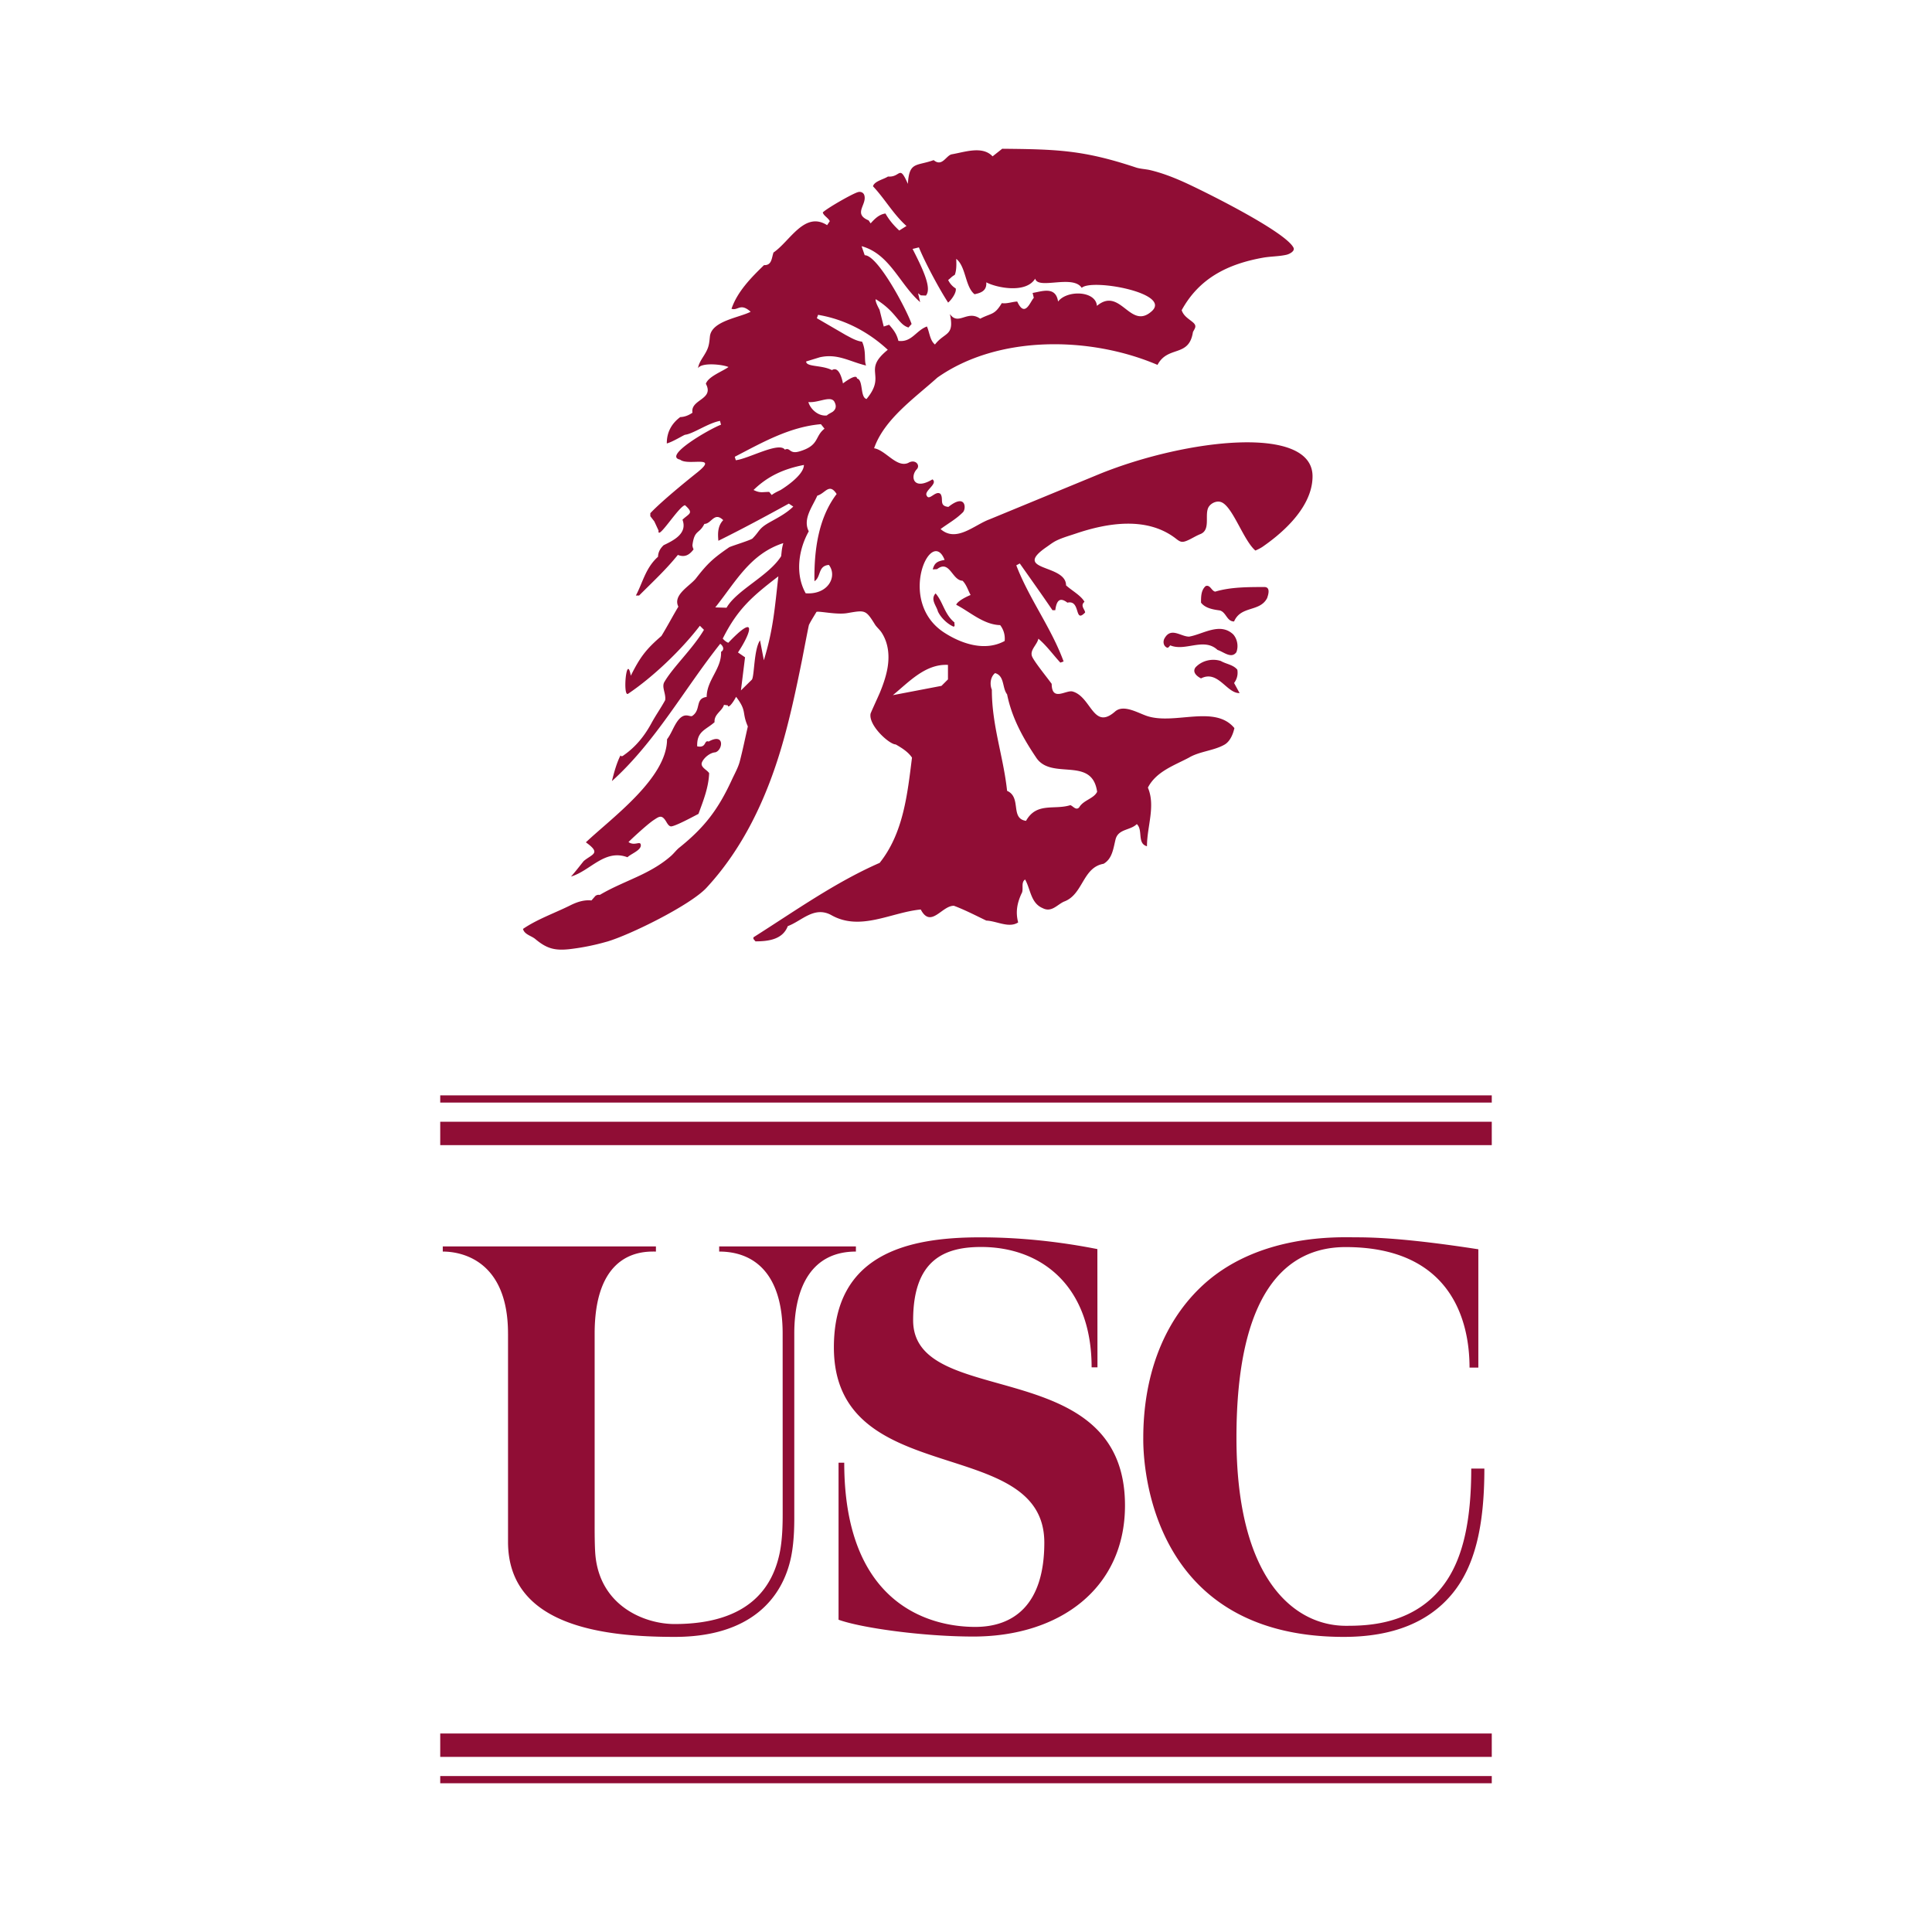
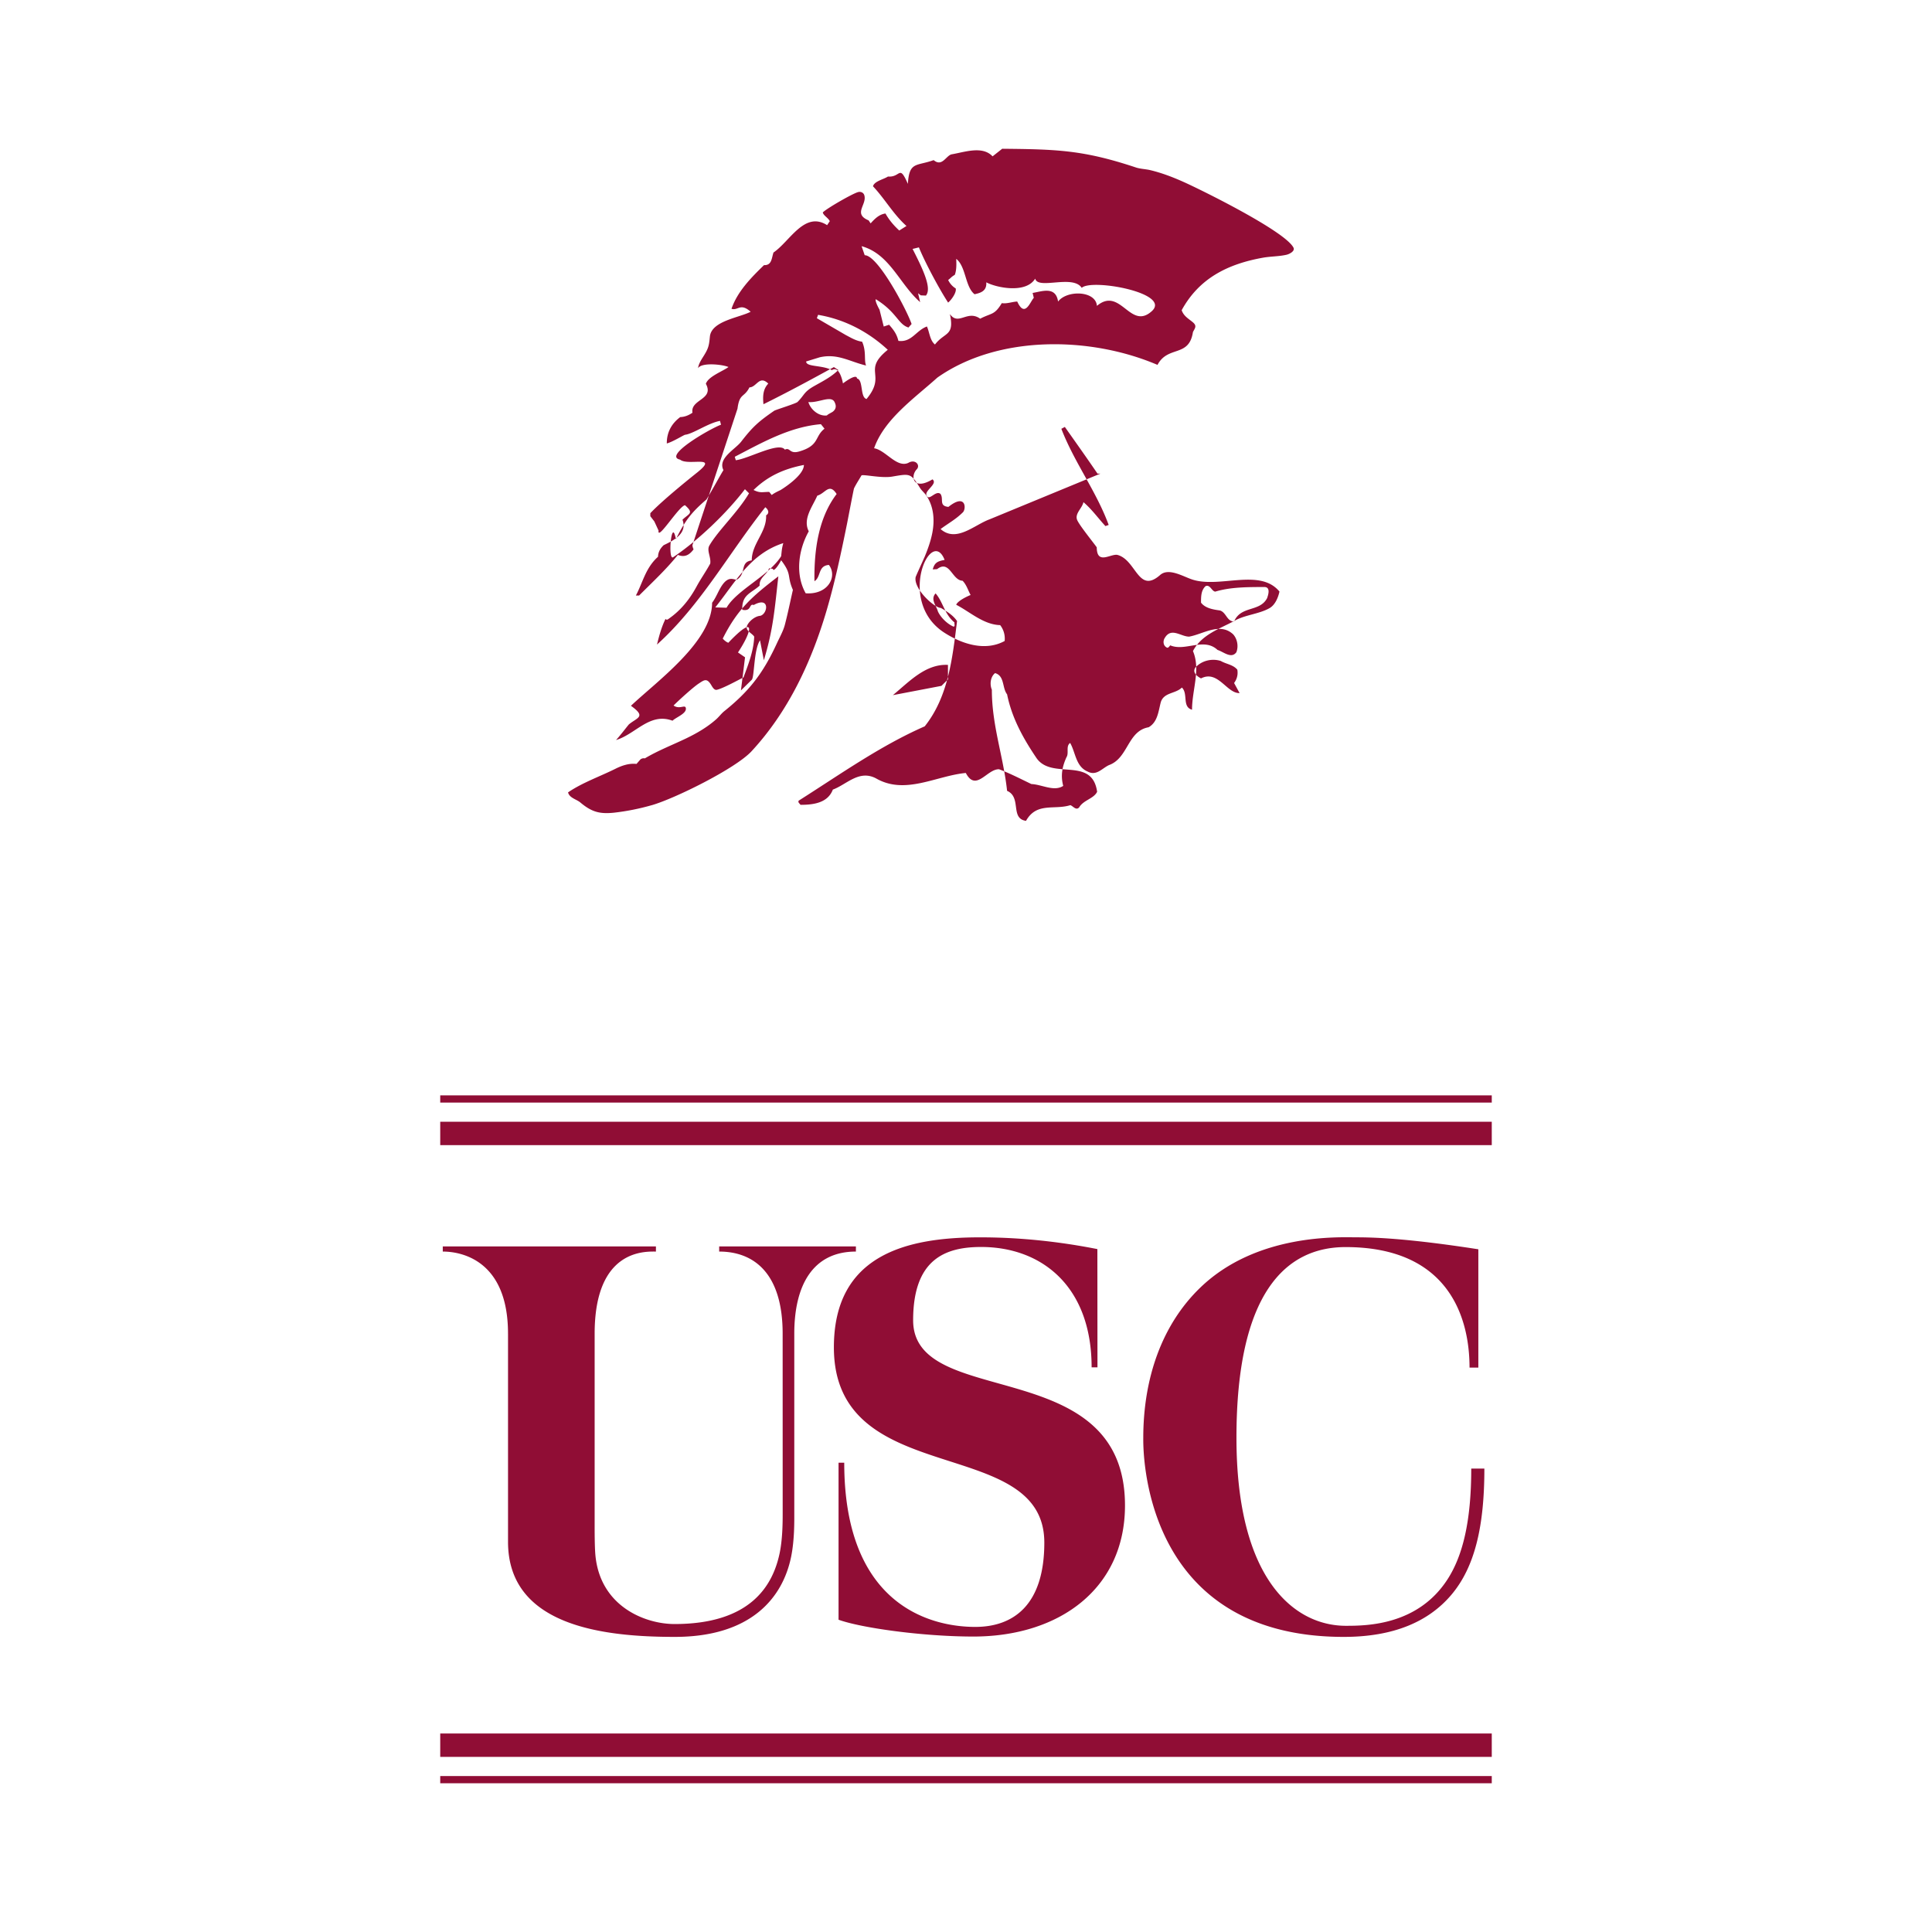
<svg xmlns="http://www.w3.org/2000/svg" width="2500" height="2500" viewBox="0 0 192.756 192.756">
  <g fill-rule="evenodd" clip-rule="evenodd">
-     <path d="M43.922 109.283h104.912v.721H43.922v-.721zm0 2.631h104.912v2.334H43.922v-2.334zm104.912 66.002H43.922v-.721h104.912v.721zm0-2.631H43.922v-2.334h104.912v2.334zm-98.149-42.226c0-7.264-4.576-8.191-6.509-8.191v-.514h21.266v.514c-1.052 0-6.114-.273-6.114 8.191v19.238c0 .281-.004 1.953.071 2.811.449 5.141 4.934 6.922 7.901 6.922 7.639 0 9.807-3.896 10.476-7.025.294-1.377.312-3.018.312-3.945l-.003-18c0-5.988-2.832-8.191-6.332-8.191v-.514h13.641v.514c-4.353 0-6.148 3.449-6.148 8.191v17.973c0 .686.029 2.582-.31 4.26-.842 4.166-4.052 8.02-11.612 8.02-7.065 0-16.638-1.057-16.638-9.484v-20.77h-.001zm32.977 12.875h.568c0 14.248 8.646 16.383 13.073 16.383 3.762 0 6.889-2.135 6.889-8.41 0-10.91-20.995-5.156-20.995-19.48 0-9.248 7.262-10.977 14.556-10.977 1.895 0 6.156.07 11.732 1.172l.01 11.799h-.584c0-8.086-4.98-12.01-11.023-12.01-3.58 0-6.784 1.217-6.784 7.314 0 9.008 21.137 3.199 21.137 18.475 0 8.279-6.527 13.078-15.127 13.078-5.026 0-11.179-.857-13.451-1.678v-15.666h-.001zm63.125.586h1.309c0 5.631-.902 9.791-3.318 12.623-2.279 2.67-5.76 4.17-10.711 4.17-20.395 0-20.002-19.117-20.002-19.846 0-5.924 1.832-11.27 5.666-14.98 5.65-5.473 13.93-5.039 15.623-5.039 1.543 0 4.904.07 12.141 1.193v11.805h-.879c0-5.154-2.197-12.025-12.365-12.025-6.01 0-10.889 4.637-10.889 19.021 0 14.162 5.791 18.764 10.92 18.764 2.076 0 7.154-.047 10.123-4.613 1.548-2.382 2.382-5.855 2.382-11.073zM69.084 54.395c.008.129.045.267.115.414-.415.554-.875.83-1.567.554-1.197 1.474-2.395 2.58-3.869 4.053h-.322c.69-1.29.966-2.763 2.21-3.869.013-.49.244-.85.558-1.152 1.009-.484 2.399-1.17 1.882-2.543.654-.637 1.178-.619.251-1.448-.631.116-2.778 3.636-2.637 2.531l-.422-.912-.401-.52v-.301c1.307-1.389 4.502-3.922 4.702-4.082 2.19-1.771-.949-.603-1.732-1.264-1.768-.356 3.078-3.132 4.084-3.482l-.102-.382c-1.175.213-2.669 1.285-3.474 1.383-.14.017-1.212.7-1.832.868-.014-1.094.47-1.988 1.34-2.631.453-.016.849-.181 1.22-.435-.23-1.352 2.202-1.294 1.336-2.886.243-.73 1.625-1.217 2.257-1.672-.577-.262-2.696-.488-3.039.119.066-.477.357-.888.604-1.288.457-.738.498-1.029.58-1.867.153-1.565 2.926-1.885 4.067-2.48-1.039-.924-1.25-.081-1.911-.295.586-1.719 1.966-3.12 3.244-4.356.791.032.754-.719.948-1.262 1.626-1.098 3.087-4.167 5.347-2.727l.267-.399c-.162-.337-.648-.568-.696-.875.436-.425 2.973-1.882 3.525-2.027.266-.069.534.052.614.311.295.95-1.162 1.85.432 2.514l.199.298c.409-.453.845-.898 1.48-.985.363.644.832 1.2 1.377 1.696l.72-.45c-1.319-1.178-2.143-2.69-3.341-3.962.131-.509 1.076-.694 1.495-.973 1.285.112 1.102-1.272 1.986.733.133-2.248.834-1.745 2.573-2.37.857.724 1.24-.485 1.815-.582 1.289-.22 3.05-.873 4.062.206l.961-.758c5.475.052 8.104.125 13.35 1.871.426.142.992.157 1.445.268 1.127.273 2.215.687 3.273 1.16 1.748.779 10.146 4.917 10.992 6.566.18.347-.408.641-.668.704-.732.178-1.605.163-2.367.299-3.49.625-6.361 2.028-8.119 5.239.197.588.686.849 1.096 1.189.451.375.242.58.027.993-.389 2.563-2.498 1.309-3.535 3.274-6.68-2.857-15.885-3.015-21.965 1.27-2.303 2.073-5.297 4.146-6.311 7.048 1.152.184 2.244 1.974 3.403 1.464.696-.425 1.234.208.865.622-.697.714-.368 2.178 1.556 1.018.594.453-.905 1.16-.565 1.641.254.525.877-.566 1.358-.198.368.506-.198 1.205.8 1.303 1.773-1.416 1.797.23 1.429.553-.691.69-1.474 1.105-2.212 1.658 1.566 1.382 3.362-.414 4.883-.968l11.057-4.56c8.641-3.476 21.17-4.908 21.17.265 0 3.402-3.691 6.12-4.869 6.949-.336.257-.834.458-.834.458-1.197-1.019-2.266-4.414-3.416-4.833-.498-.182-1.133.161-1.312.62-.311.796.254 2.17-.762 2.572-.461.183-.859.454-1.311.646-.514.217-.689.148-1.107-.179-2.871-2.246-6.826-1.6-10.025-.515-.67.227-1.572.475-2.174.837-.26.157-.504.347-.756.519-3.473 2.406 1.973 1.661 1.973 3.804.539.502 1.5 1.016 1.838 1.643-.463.395.066.778.064 1.069-1.105 1.148-.408-1.295-1.766-.984-.826-.637-1.096-.094-1.209.751h-.283c-1.066-1.567-2.166-3.112-3.26-4.661l-.348.186c1.281 3.338 3.492 6.231 4.721 9.592l-.324.115c-.74-.803-1.355-1.676-2.193-2.388-.119.595-.848 1.111-.645 1.729.16.485 1.586 2.23 1.973 2.779.014 1.819 1.439.575 2.094.763 1.865.533 2.049 3.917 4.232 1.995.855-.755 2.32.172 3.223.46 2.752.88 6.74-1.163 8.68 1.195-.133.605-.424 1.305-.953 1.63-1.043.62-2.533.686-3.578 1.313-1.473.783-3.27 1.381-4.1 2.994.783 1.843-.092 3.869-.092 5.85-1.014-.276-.367-1.613-1.014-2.211-.645.645-1.842.46-2.119 1.52-.229.921-.322 1.935-1.197 2.441-2.117.369-2.025 3.086-3.961 3.777-.691.323-1.244 1.106-2.119.645-1.197-.506-1.197-1.889-1.75-2.856-.461.322-.092 1.014-.369 1.428-.414.922-.6 1.797-.322 2.856-.92.599-2.117-.138-3.178-.184-1.061-.507-2.12-1.061-3.225-1.475-1.197-.045-2.303 2.304-3.316.369-2.948.277-6.034 2.21-8.936.553-1.705-.921-2.948.6-4.33 1.106-.507 1.335-1.935 1.52-3.225 1.52-.092-.138-.275-.229-.185-.414 4.146-2.626 8.154-5.482 12.577-7.417 2.349-2.949 2.764-6.772 3.225-10.503-.378-.559-.985-.95-1.624-1.313-.635 0-2.723-1.887-2.509-3.065.017-.099.806-1.806.92-2.081.309-.75.584-1.521.741-2.319.249-1.267.159-2.591-.559-3.697-.188-.29-.494-.533-.664-.807-.928-1.496-.989-1.433-2.78-1.131-1.064.179-2.786-.23-3.057-.123-.243.421-.532.854-.745 1.291-.04.08-.624 3.161-.7 3.536-.584 2.881-1.195 5.771-2.021 8.594-1.51 5.151-3.828 10.137-7.507 14.106-1.595 1.722-7.633 4.712-9.953 5.38a23.138 23.138 0 0 1-3.766.75c-1.46.151-2.248-.086-3.362-1.019-.394-.329-1.08-.443-1.225-1.006 1.422-.974 3.17-1.579 4.719-2.352.665-.332 1.36-.567 2.112-.489l.389-.445a.52.52 0 0 1 .442-.107c1.314-.783 2.743-1.332 4.118-1.992 1.077-.519 2.118-1.122 3.014-1.92.271-.243.517-.576.792-.797 2.525-2.024 3.886-3.812 5.246-6.762.259-.563.639-1.243.794-1.835.303-1.155.541-2.338.808-3.503-.632-1.453-.059-1.491-1.172-2.957-.415.79-.82 1.156-.819.857l-.389-.054c-.188.635-1.003.923-.94 1.73-.89.788-1.783.894-1.733 2.409.968.196.648-.659 1.143-.478 1.643-.91 1.415.873.661 1.077-.507.029-1.112.516-1.319.973-.228.503.499.765.707 1.103-.051 1.421-.581 2.748-1.065 4.065-.604.311-2.12 1.136-2.676 1.243-.279.053-.467-.352-.584-.536-.417-.656-.678-.437-1.201-.095-.588.384-2.066 1.74-2.52 2.197.616.438 1.184-.17 1.229.292.054.526-1.005.892-1.332 1.225-2.277-.853-3.689 1.347-5.636 1.928.479-.521 1.23-1.519 1.289-1.565.832-.69 1.756-.741.197-1.852 2.612-2.466 8.091-6.403 8.099-10.282.398-.517.605-1.15.963-1.692.76-1.154 1.304-.461 1.565-.645.902-.63.234-1.728 1.427-1.887 0-1.685 1.505-2.809 1.434-4.498.375-.216.202-.598-.083-.805-3.614 4.555-6.451 9.774-10.805 13.701.21-.856.458-1.773.853-2.564.115.168.247.039.36-.041 1.185-.838 2.047-1.913 2.74-3.193.421-.778.947-1.515 1.359-2.279.101-.645-.378-1.3-.081-1.81.878-1.509 2.83-3.312 3.951-5.206l-.407-.407c-1.836 2.398-4.65 5.098-7.16 6.785-.564.38-.154-4.14.268-1.799.919-1.84 1.509-2.633 3.057-3.966.624-1.026 1.129-1.99 1.688-2.925-.586-1.187 1.172-2.065 1.766-2.833 1.173-1.517 1.757-2.026 3.318-3.102.381-.168 2.16-.711 2.314-.868.75-.758.588-.985 1.723-1.622.848-.476 1.635-.874 2.344-1.56l-.444-.295c-2.321 1.275-4.654 2.533-7.028 3.706-.07-.759-.068-1.477.482-2.059-.9-.878-1.163.371-1.879.377-.535 1.058-.986.545-1.192 2.125zm52.162 4.632c1.512-.459 3.254-.459 4.949-.459.594.045.32.825.229 1.1-.732 1.419-2.611.732-3.299 2.336-.732 0-.777-.917-1.42-1.1-.688-.092-1.467-.229-1.879-.778 0-.596 0-1.237.459-1.65.457-.182.596.505.961.551zm1.787 4.261c.414.458.551 1.19.32 1.786-.504.688-1.281-.045-1.877-.229-1.375-1.284-3.207.183-4.719-.458-.092.091-.184.274-.32.229-.414-.184-.414-.687-.23-.962.643-1.1 1.604-.138 2.428-.138 1.375-.228 3.07-1.466 4.398-.228zm.414 3.526c.09.504-.047.962-.322 1.329l.549 1.006c-1.281.046-2.152-2.335-3.848-1.465-.365-.184-.916-.596-.549-1.1.641-.687 1.648-.916 2.52-.64.551.321 1.236.367 1.65.87zM91.596 29.258l.207.885c-2.05-1.775-3.012-4.801-5.842-5.581l.311.902c1.328-.007 4.226 5.515 4.678 6.862l-.313.35c-1.042-.319-1.155-1.524-3.256-2.822 0 0-.146.106.371 1.05l.418 1.674.536-.178c.463.527.76.927.928 1.61 1.334.166 1.743-1.029 2.845-1.437.262.572.292 1.393.803 1.799.98-1.269 1.967-.809 1.49-3.041.851 1.213 1.732-.453 3.021.466 1.133-.592 1.42-.328 2.156-1.553.496.084 1.039-.139 1.541-.16.771 1.692 1.299-.009 1.652-.368l-.119-.49c.906-.14 2.305-.719 2.541.858.904-1.174 3.762-1.084 3.875.433 2.354-1.972 3.318 2.489 5.479.525 1.994-1.814-6.027-3.266-6.994-2.323-.893-1.36-4.373.218-4.643-.922-.939 1.543-3.939.884-4.879.369.061.872-.561 1.058-1.172 1.19-.952-.76-.84-2.742-1.825-3.53.015.519.041 1.095-.142 1.589-.4.251-.294.227-.664.523.165.341.421.643.75.836.111.389-.41 1.131-.755 1.415-.88-1.34-2.313-4.022-2.916-5.508l-.629.156c1.044 2.045 1.943 3.938 1.328 4.652l-.51-.021-.271-.21zm-18.931 34.87c2.871-3.021 2.323-1.072.963.967l.705.485-.41 3.303 1.093-1.075c.256-.361.193-3.018.812-3.921l.382 1.986c.937-3.072 1.085-5.156 1.446-8.372-2.585 1.986-4.061 3.242-5.547 6.21-.001.001.258.316.556.417zm-.178-3.493c1.012-1.772 4.208-3.167 5.449-5.143.072-.653.062-.73.212-1.305-3.305 1.071-4.728 3.837-6.785 6.414l1.124.034zm9.055-11.183c-.477 1.097-1.48 2.333-.851 3.559-1.03 1.833-1.376 4.286-.307 6.182 2.268.161 3.182-1.708 2.315-2.83-1.119.086-.759 1.199-1.441 1.625-.044-3.009.367-6.281 2.214-8.699-.746-1.156-1.13-.058-1.93.163zm11.802 9.753c.737.829.875 2.072 1.888 2.902-.045.138.093.368-.092.415-.646-.276-1.29-.921-1.566-1.52-.138-.554-.783-1.199-.23-1.797zm5.935 7.951c-.461.368-.553 1.105-.322 1.658 0 3.593 1.15 6.633 1.52 10.089 1.473.644.277 2.764 1.889 2.994 1.059-1.889 2.811-1.059 4.422-1.566.277.093.553.553.875.231.416-.737 1.475-.876 1.797-1.566-.506-3.593-4.561-1.105-6.08-3.409-1.336-1.98-2.441-4.008-2.902-6.311-.507-.647-.232-1.844-1.199-2.12zm-4.701-.819c-2.252-.116-3.896 1.709-5.497 3.019l4.852-.928.645-.645v-1.446zm-.334-10.475c-1.34-3.428-4.83 4.156-.038 7.254 1.748 1.13 4.077 1.904 6.028.836a2.185 2.185 0 0 0-.447-1.583c-1.66-.047-3.01-1.321-4.387-2.032.138-.38 1.096-.845 1.438-.973-.263-.479-.411-1.027-.804-1.424-1.055-.03-1.277-2.133-2.542-1.156l-.431.025c.183-.704.519-.82 1.183-.947zm-14.038-9.473c-1.965.383-3.579 1.089-5.024 2.497.669.337.902.189 1.564.193l.248.309c.264-.206.588-.352.887-.499-.002 0 2.325-1.394 2.325-2.5zm1.696-4.068c-3.136.272-5.859 1.832-8.595 3.253l.104.342c1.264-.141 4.317-1.877 4.897-1.054.552-.266.424.479 1.447.177 2.033-.601 1.496-1.481 2.508-2.268l-.361-.45zm1.39-2.144c-.313-.816-1.578.037-2.642-.062.229.758 1.035 1.437 1.847 1.335.117-.115.252-.177.555-.349.261-.183.448-.478.24-.924zm-1.794-8.428l2.907 1.69c.47.241.987.569 1.607.654.442.977.172 1.844.397 2.376-1.648-.392-2.845-1.228-4.626-.82l-1.354.416c0 .569 1.568.336 2.573.863.797-.505 1.1 1.327 1.1 1.327s1.367-1.061 1.403-.492c.649.133.286 1.874.949 2.048 2.053-2.469-.478-2.807 2.12-4.911-1.942-1.803-4.332-3.049-6.953-3.487l-.123.336z" fill="#900d35" />
+     <path d="M43.922 109.283h104.912v.721H43.922v-.721zm0 2.631h104.912v2.334H43.922v-2.334zm104.912 66.002H43.922v-.721h104.912v.721zm0-2.631H43.922v-2.334h104.912v2.334zm-98.149-42.226c0-7.264-4.576-8.191-6.509-8.191v-.514h21.266v.514c-1.052 0-6.114-.273-6.114 8.191v19.238c0 .281-.004 1.953.071 2.811.449 5.141 4.934 6.922 7.901 6.922 7.639 0 9.807-3.896 10.476-7.025.294-1.377.312-3.018.312-3.945l-.003-18c0-5.988-2.832-8.191-6.332-8.191v-.514h13.641v.514c-4.353 0-6.148 3.449-6.148 8.191v17.973c0 .686.029 2.582-.31 4.26-.842 4.166-4.052 8.02-11.612 8.02-7.065 0-16.638-1.057-16.638-9.484v-20.77h-.001zm32.977 12.875h.568c0 14.248 8.646 16.383 13.073 16.383 3.762 0 6.889-2.135 6.889-8.41 0-10.91-20.995-5.156-20.995-19.48 0-9.248 7.262-10.977 14.556-10.977 1.895 0 6.156.07 11.732 1.172l.01 11.799h-.584c0-8.086-4.98-12.01-11.023-12.01-3.58 0-6.784 1.217-6.784 7.314 0 9.008 21.137 3.199 21.137 18.475 0 8.279-6.527 13.078-15.127 13.078-5.026 0-11.179-.857-13.451-1.678v-15.666h-.001zm63.125.586h1.309c0 5.631-.902 9.791-3.318 12.623-2.279 2.67-5.76 4.17-10.711 4.17-20.395 0-20.002-19.117-20.002-19.846 0-5.924 1.832-11.27 5.666-14.98 5.65-5.473 13.93-5.039 15.623-5.039 1.543 0 4.904.07 12.141 1.193v11.805h-.879c0-5.154-2.197-12.025-12.365-12.025-6.01 0-10.889 4.637-10.889 19.021 0 14.162 5.791 18.764 10.92 18.764 2.076 0 7.154-.047 10.123-4.613 1.548-2.382 2.382-5.855 2.382-11.073zM69.084 54.395c.008.129.045.267.115.414-.415.554-.875.83-1.567.554-1.197 1.474-2.395 2.58-3.869 4.053h-.322c.69-1.29.966-2.763 2.21-3.869.013-.49.244-.85.558-1.152 1.009-.484 2.399-1.17 1.882-2.543.654-.637 1.178-.619.251-1.448-.631.116-2.778 3.636-2.637 2.531l-.422-.912-.401-.52v-.301c1.307-1.389 4.502-3.922 4.702-4.082 2.19-1.771-.949-.603-1.732-1.264-1.768-.356 3.078-3.132 4.084-3.482l-.102-.382c-1.175.213-2.669 1.285-3.474 1.383-.14.017-1.212.7-1.832.868-.014-1.094.47-1.988 1.34-2.631.453-.016.849-.181 1.22-.435-.23-1.352 2.202-1.294 1.336-2.886.243-.73 1.625-1.217 2.257-1.672-.577-.262-2.696-.488-3.039.119.066-.477.357-.888.604-1.288.457-.738.498-1.029.58-1.867.153-1.565 2.926-1.885 4.067-2.48-1.039-.924-1.25-.081-1.911-.295.586-1.719 1.966-3.12 3.244-4.356.791.032.754-.719.948-1.262 1.626-1.098 3.087-4.167 5.347-2.727l.267-.399c-.162-.337-.648-.568-.696-.875.436-.425 2.973-1.882 3.525-2.027.266-.069.534.052.614.311.295.95-1.162 1.85.432 2.514l.199.298c.409-.453.845-.898 1.48-.985.363.644.832 1.2 1.377 1.696l.72-.45c-1.319-1.178-2.143-2.69-3.341-3.962.131-.509 1.076-.694 1.495-.973 1.285.112 1.102-1.272 1.986.733.133-2.248.834-1.745 2.573-2.37.857.724 1.24-.485 1.815-.582 1.289-.22 3.05-.873 4.062.206l.961-.758c5.475.052 8.104.125 13.35 1.871.426.142.992.157 1.445.268 1.127.273 2.215.687 3.273 1.16 1.748.779 10.146 4.917 10.992 6.566.18.347-.408.641-.668.704-.732.178-1.605.163-2.367.299-3.49.625-6.361 2.028-8.119 5.239.197.588.686.849 1.096 1.189.451.375.242.58.027.993-.389 2.563-2.498 1.309-3.535 3.274-6.68-2.857-15.885-3.015-21.965 1.27-2.303 2.073-5.297 4.146-6.311 7.048 1.152.184 2.244 1.974 3.403 1.464.696-.425 1.234.208.865.622-.697.714-.368 2.178 1.556 1.018.594.453-.905 1.16-.565 1.641.254.525.877-.566 1.358-.198.368.506-.198 1.205.8 1.303 1.773-1.416 1.797.23 1.429.553-.691.69-1.474 1.105-2.212 1.658 1.566 1.382 3.362-.414 4.883-.968l11.057-4.56h-.283c-1.066-1.567-2.166-3.112-3.26-4.661l-.348.186c1.281 3.338 3.492 6.231 4.721 9.592l-.324.115c-.74-.803-1.355-1.676-2.193-2.388-.119.595-.848 1.111-.645 1.729.16.485 1.586 2.23 1.973 2.779.014 1.819 1.439.575 2.094.763 1.865.533 2.049 3.917 4.232 1.995.855-.755 2.32.172 3.223.46 2.752.88 6.74-1.163 8.68 1.195-.133.605-.424 1.305-.953 1.63-1.043.62-2.533.686-3.578 1.313-1.473.783-3.27 1.381-4.1 2.994.783 1.843-.092 3.869-.092 5.85-1.014-.276-.367-1.613-1.014-2.211-.645.645-1.842.46-2.119 1.52-.229.921-.322 1.935-1.197 2.441-2.117.369-2.025 3.086-3.961 3.777-.691.323-1.244 1.106-2.119.645-1.197-.506-1.197-1.889-1.75-2.856-.461.322-.092 1.014-.369 1.428-.414.922-.6 1.797-.322 2.856-.92.599-2.117-.138-3.178-.184-1.061-.507-2.12-1.061-3.225-1.475-1.197-.045-2.303 2.304-3.316.369-2.948.277-6.034 2.21-8.936.553-1.705-.921-2.948.6-4.33 1.106-.507 1.335-1.935 1.52-3.225 1.52-.092-.138-.275-.229-.185-.414 4.146-2.626 8.154-5.482 12.577-7.417 2.349-2.949 2.764-6.772 3.225-10.503-.378-.559-.985-.95-1.624-1.313-.635 0-2.723-1.887-2.509-3.065.017-.099.806-1.806.92-2.081.309-.75.584-1.521.741-2.319.249-1.267.159-2.591-.559-3.697-.188-.29-.494-.533-.664-.807-.928-1.496-.989-1.433-2.78-1.131-1.064.179-2.786-.23-3.057-.123-.243.421-.532.854-.745 1.291-.04.08-.624 3.161-.7 3.536-.584 2.881-1.195 5.771-2.021 8.594-1.51 5.151-3.828 10.137-7.507 14.106-1.595 1.722-7.633 4.712-9.953 5.38a23.138 23.138 0 0 1-3.766.75c-1.46.151-2.248-.086-3.362-1.019-.394-.329-1.08-.443-1.225-1.006 1.422-.974 3.17-1.579 4.719-2.352.665-.332 1.36-.567 2.112-.489l.389-.445a.52.52 0 0 1 .442-.107c1.314-.783 2.743-1.332 4.118-1.992 1.077-.519 2.118-1.122 3.014-1.92.271-.243.517-.576.792-.797 2.525-2.024 3.886-3.812 5.246-6.762.259-.563.639-1.243.794-1.835.303-1.155.541-2.338.808-3.503-.632-1.453-.059-1.491-1.172-2.957-.415.79-.82 1.156-.819.857l-.389-.054c-.188.635-1.003.923-.94 1.73-.89.788-1.783.894-1.733 2.409.968.196.648-.659 1.143-.478 1.643-.91 1.415.873.661 1.077-.507.029-1.112.516-1.319.973-.228.503.499.765.707 1.103-.051 1.421-.581 2.748-1.065 4.065-.604.311-2.12 1.136-2.676 1.243-.279.053-.467-.352-.584-.536-.417-.656-.678-.437-1.201-.095-.588.384-2.066 1.74-2.52 2.197.616.438 1.184-.17 1.229.292.054.526-1.005.892-1.332 1.225-2.277-.853-3.689 1.347-5.636 1.928.479-.521 1.23-1.519 1.289-1.565.832-.69 1.756-.741.197-1.852 2.612-2.466 8.091-6.403 8.099-10.282.398-.517.605-1.15.963-1.692.76-1.154 1.304-.461 1.565-.645.902-.63.234-1.728 1.427-1.887 0-1.685 1.505-2.809 1.434-4.498.375-.216.202-.598-.083-.805-3.614 4.555-6.451 9.774-10.805 13.701.21-.856.458-1.773.853-2.564.115.168.247.039.36-.041 1.185-.838 2.047-1.913 2.74-3.193.421-.778.947-1.515 1.359-2.279.101-.645-.378-1.3-.081-1.81.878-1.509 2.83-3.312 3.951-5.206l-.407-.407c-1.836 2.398-4.65 5.098-7.16 6.785-.564.38-.154-4.14.268-1.799.919-1.84 1.509-2.633 3.057-3.966.624-1.026 1.129-1.99 1.688-2.925-.586-1.187 1.172-2.065 1.766-2.833 1.173-1.517 1.757-2.026 3.318-3.102.381-.168 2.16-.711 2.314-.868.75-.758.588-.985 1.723-1.622.848-.476 1.635-.874 2.344-1.56l-.444-.295c-2.321 1.275-4.654 2.533-7.028 3.706-.07-.759-.068-1.477.482-2.059-.9-.878-1.163.371-1.879.377-.535 1.058-.986.545-1.192 2.125zm52.162 4.632c1.512-.459 3.254-.459 4.949-.459.594.045.32.825.229 1.1-.732 1.419-2.611.732-3.299 2.336-.732 0-.777-.917-1.42-1.1-.688-.092-1.467-.229-1.879-.778 0-.596 0-1.237.459-1.65.457-.182.596.505.961.551zm1.787 4.261c.414.458.551 1.19.32 1.786-.504.688-1.281-.045-1.877-.229-1.375-1.284-3.207.183-4.719-.458-.092.091-.184.274-.32.229-.414-.184-.414-.687-.23-.962.643-1.1 1.604-.138 2.428-.138 1.375-.228 3.07-1.466 4.398-.228zm.414 3.526c.09.504-.047.962-.322 1.329l.549 1.006c-1.281.046-2.152-2.335-3.848-1.465-.365-.184-.916-.596-.549-1.1.641-.687 1.648-.916 2.52-.64.551.321 1.236.367 1.65.87zM91.596 29.258l.207.885c-2.05-1.775-3.012-4.801-5.842-5.581l.311.902c1.328-.007 4.226 5.515 4.678 6.862l-.313.35c-1.042-.319-1.155-1.524-3.256-2.822 0 0-.146.106.371 1.05l.418 1.674.536-.178c.463.527.76.927.928 1.61 1.334.166 1.743-1.029 2.845-1.437.262.572.292 1.393.803 1.799.98-1.269 1.967-.809 1.49-3.041.851 1.213 1.732-.453 3.021.466 1.133-.592 1.42-.328 2.156-1.553.496.084 1.039-.139 1.541-.16.771 1.692 1.299-.009 1.652-.368l-.119-.49c.906-.14 2.305-.719 2.541.858.904-1.174 3.762-1.084 3.875.433 2.354-1.972 3.318 2.489 5.479.525 1.994-1.814-6.027-3.266-6.994-2.323-.893-1.36-4.373.218-4.643-.922-.939 1.543-3.939.884-4.879.369.061.872-.561 1.058-1.172 1.19-.952-.76-.84-2.742-1.825-3.53.015.519.041 1.095-.142 1.589-.4.251-.294.227-.664.523.165.341.421.643.75.836.111.389-.41 1.131-.755 1.415-.88-1.34-2.313-4.022-2.916-5.508l-.629.156c1.044 2.045 1.943 3.938 1.328 4.652l-.51-.021-.271-.21zm-18.931 34.87c2.871-3.021 2.323-1.072.963.967l.705.485-.41 3.303 1.093-1.075c.256-.361.193-3.018.812-3.921l.382 1.986c.937-3.072 1.085-5.156 1.446-8.372-2.585 1.986-4.061 3.242-5.547 6.21-.001.001.258.316.556.417zm-.178-3.493c1.012-1.772 4.208-3.167 5.449-5.143.072-.653.062-.73.212-1.305-3.305 1.071-4.728 3.837-6.785 6.414l1.124.034zm9.055-11.183c-.477 1.097-1.48 2.333-.851 3.559-1.03 1.833-1.376 4.286-.307 6.182 2.268.161 3.182-1.708 2.315-2.83-1.119.086-.759 1.199-1.441 1.625-.044-3.009.367-6.281 2.214-8.699-.746-1.156-1.13-.058-1.93.163zm11.802 9.753c.737.829.875 2.072 1.888 2.902-.045.138.093.368-.092.415-.646-.276-1.29-.921-1.566-1.52-.138-.554-.783-1.199-.23-1.797zm5.935 7.951c-.461.368-.553 1.105-.322 1.658 0 3.593 1.15 6.633 1.52 10.089 1.473.644.277 2.764 1.889 2.994 1.059-1.889 2.811-1.059 4.422-1.566.277.093.553.553.875.231.416-.737 1.475-.876 1.797-1.566-.506-3.593-4.561-1.105-6.08-3.409-1.336-1.98-2.441-4.008-2.902-6.311-.507-.647-.232-1.844-1.199-2.12zm-4.701-.819c-2.252-.116-3.896 1.709-5.497 3.019l4.852-.928.645-.645v-1.446zm-.334-10.475c-1.34-3.428-4.83 4.156-.038 7.254 1.748 1.13 4.077 1.904 6.028.836a2.185 2.185 0 0 0-.447-1.583c-1.66-.047-3.01-1.321-4.387-2.032.138-.38 1.096-.845 1.438-.973-.263-.479-.411-1.027-.804-1.424-1.055-.03-1.277-2.133-2.542-1.156l-.431.025c.183-.704.519-.82 1.183-.947zm-14.038-9.473c-1.965.383-3.579 1.089-5.024 2.497.669.337.902.189 1.564.193l.248.309c.264-.206.588-.352.887-.499-.002 0 2.325-1.394 2.325-2.5zm1.696-4.068c-3.136.272-5.859 1.832-8.595 3.253l.104.342c1.264-.141 4.317-1.877 4.897-1.054.552-.266.424.479 1.447.177 2.033-.601 1.496-1.481 2.508-2.268l-.361-.45zm1.39-2.144c-.313-.816-1.578.037-2.642-.062.229.758 1.035 1.437 1.847 1.335.117-.115.252-.177.555-.349.261-.183.448-.478.24-.924zm-1.794-8.428l2.907 1.69c.47.241.987.569 1.607.654.442.977.172 1.844.397 2.376-1.648-.392-2.845-1.228-4.626-.82l-1.354.416c0 .569 1.568.336 2.573.863.797-.505 1.1 1.327 1.1 1.327s1.367-1.061 1.403-.492c.649.133.286 1.874.949 2.048 2.053-2.469-.478-2.807 2.12-4.911-1.942-1.803-4.332-3.049-6.953-3.487l-.123.336z" fill="#900d35" />
  </g>
</svg>